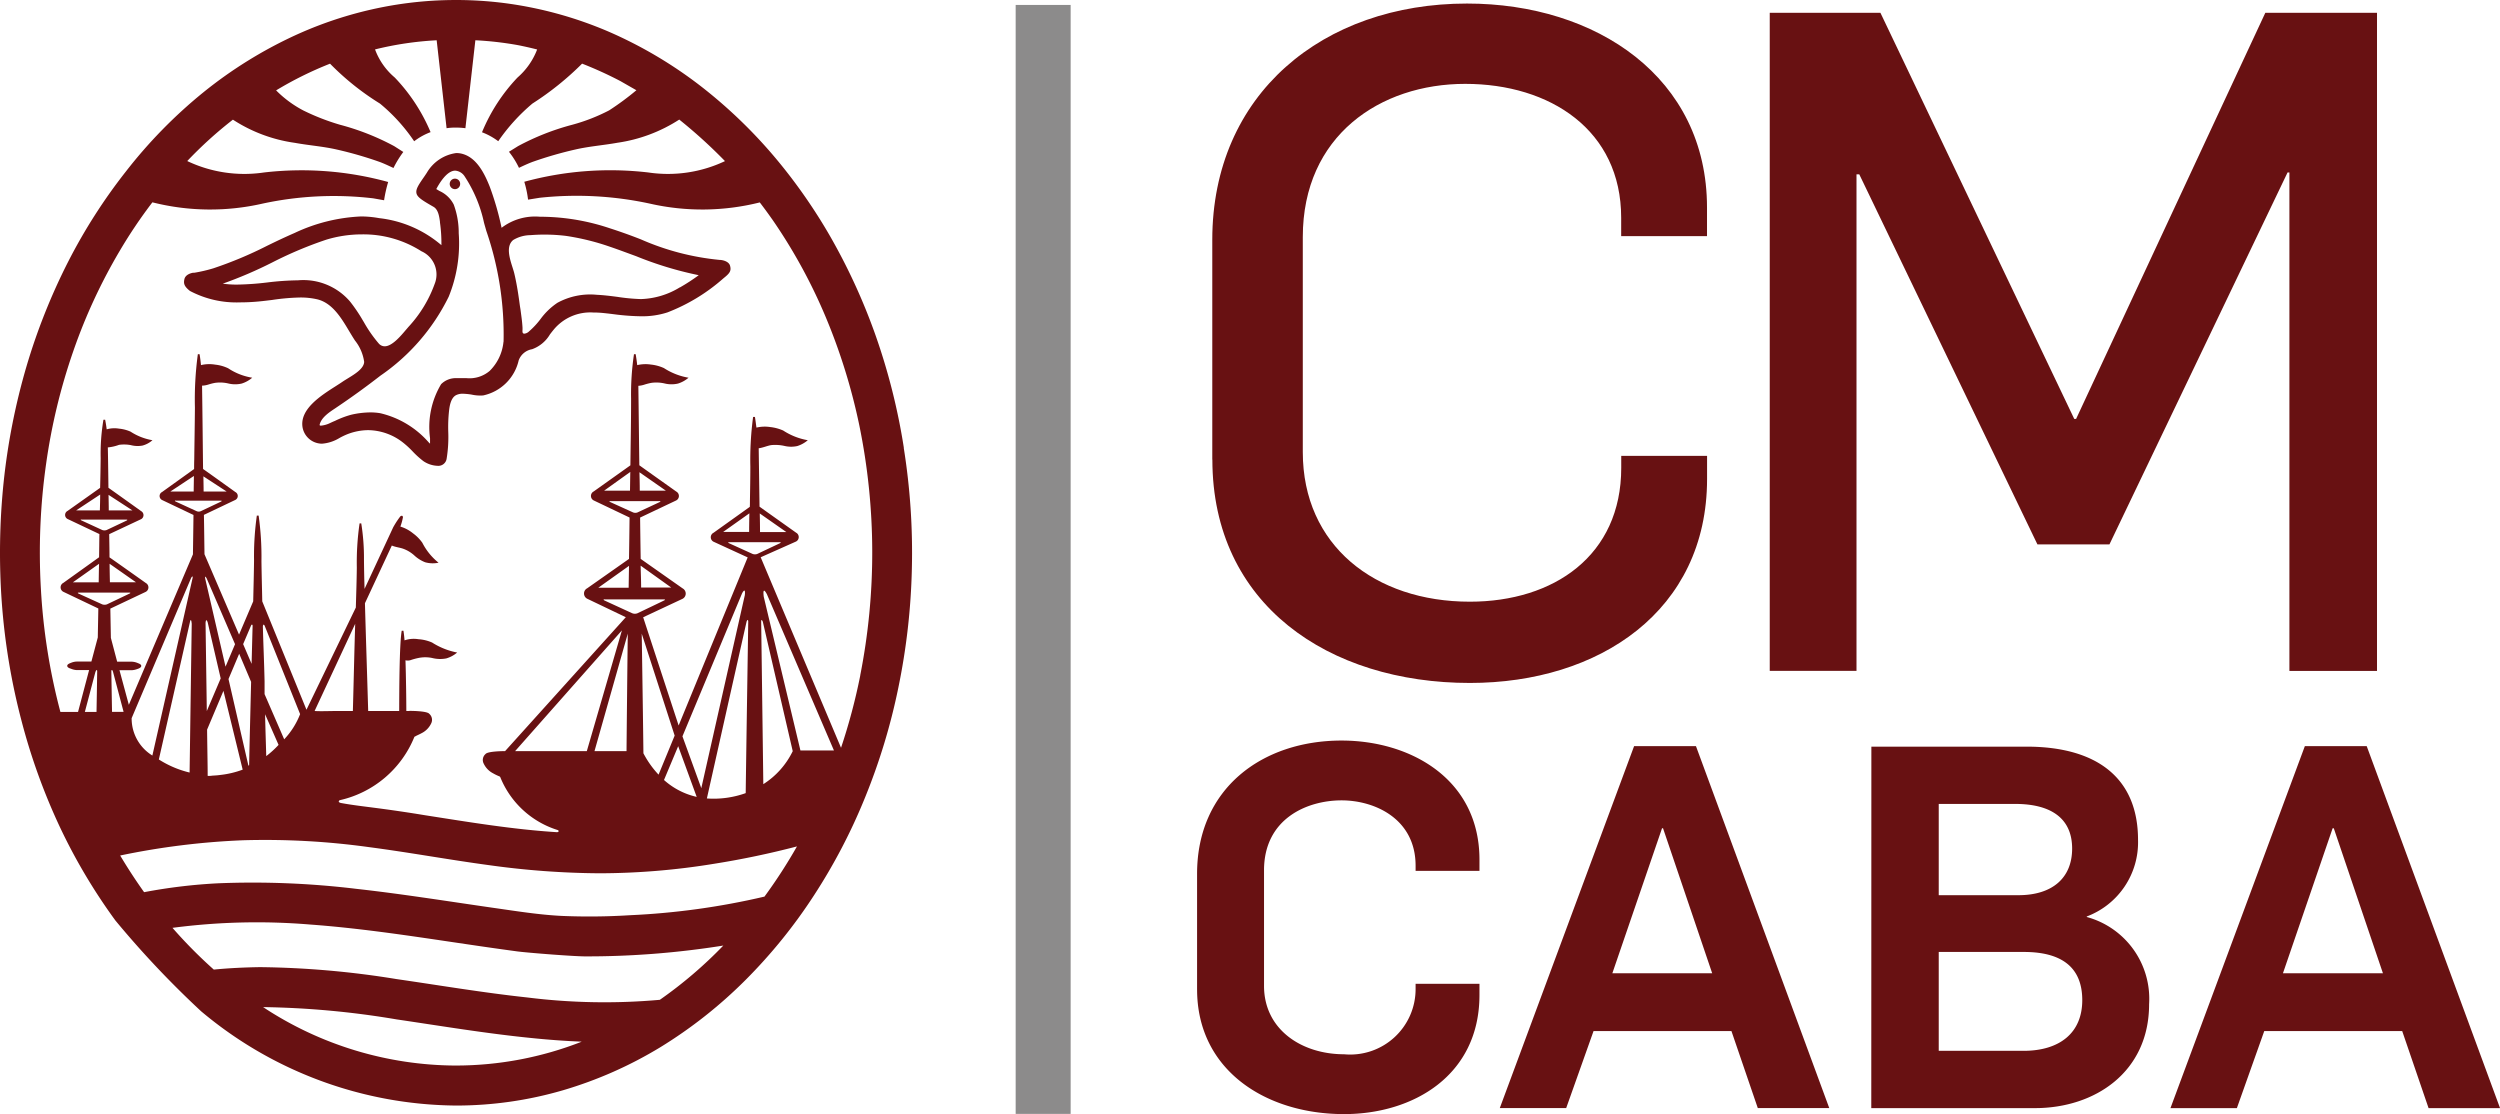
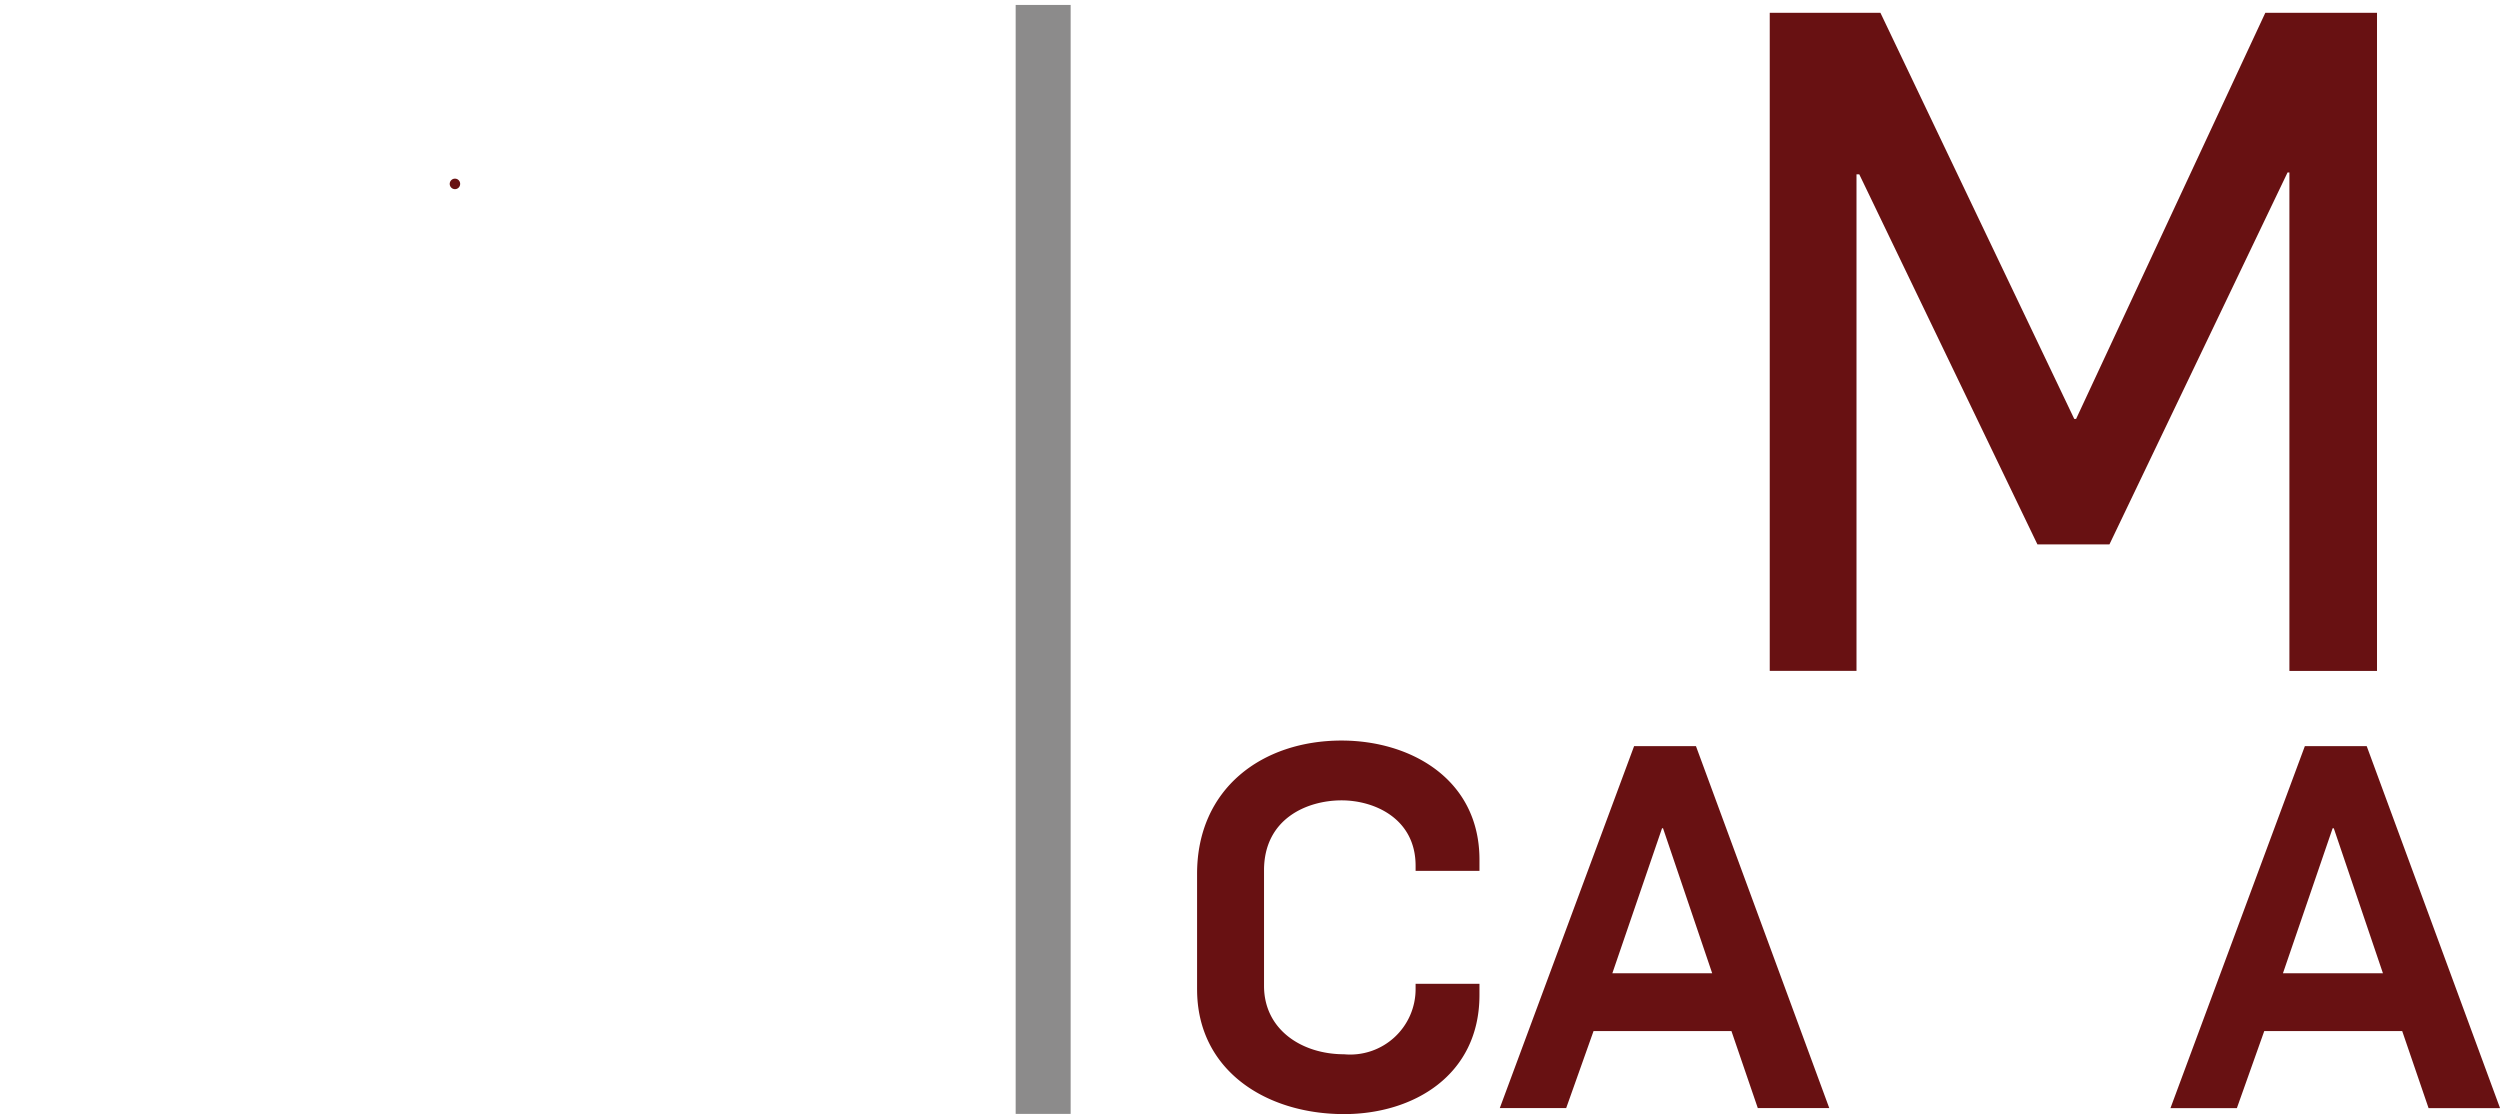
<svg xmlns="http://www.w3.org/2000/svg" width="117" height="52.144" viewBox="0 0 117 52.144">
  <defs>
    <clipPath id="hwmy3rwtha">
      <path data-name="Rectángulo 415" style="fill:none" d="M0 0h117v52.144H0z" />
    </clipPath>
  </defs>
  <g data-name="Grupo 123" style="clip-path:url(#hwmy3rwtha)">
-     <path data-name="Trazado 82" d="M110.093 21.662v-10.28c0-6.825 5.184-11.059 11.922-11.059 6.047 0 11.231 3.456 11.231 9.547v1.339h-4.017v-.864c0-4.1-3.326-6.263-7.3-6.263s-7.6 2.419-7.6 7.17v10.064c0 4.363 3.37 7 7.819 7 3.931 0 7.084-2.16 7.084-6.263v-.561h4.017v1.08c0 6.177-5.054 9.547-11.1 9.547-6.609 0-12.052-3.672-12.052-10.454" transform="translate(-53.358 -.157)" style="fill:#681112" />
    <path data-name="Trazado 83" d="M160.72 1.162h5.18l9.071 19.006h.087l8.855-19.006h5.227v30.8h-4.1V8.634h-.086l-8.337 17.408h-3.369L164.91 8.721h-.13V31.96h-4.06z" transform="translate(-77.896 -.563)" style="fill:#681112" />
    <path data-name="Trazado 84" d="M108.712 78.9v-5.407c0-4.01 3.061-6.24 6.762-6.24 3.227 0 6.454 1.8 6.454 5.576v.522h-2.989v-.238c0-2.206-1.922-3.061-3.464-3.061-1.613 0-3.63.854-3.63 3.274v5.409c0 2.04 1.756 3.2 3.749 3.2a3.062 3.062 0 0 0 3.345-3.061v-.237h2.989v.522c0 3.773-3.108 5.576-6.334 5.576-3.678 0-6.881-2.064-6.881-5.837" transform="translate(-52.689 -32.595)" style="fill:#681112" />
    <path data-name="Trazado 85" d="M142.486 67.76h2.895l6.239 16.94h-3.345l-1.234-3.606h-6.453l-1.281 3.606H136.2zm3.654 10.629-2.3-6.785h-.047l-2.325 6.785z" transform="translate(-66.01 -32.841)" style="fill:#681112" />
-     <path data-name="Trazado 86" d="M169.947 67.806h7.26c3.274 0 5.22 1.448 5.22 4.365a3.706 3.706 0 0 1-2.4 3.583v.024a3.968 3.968 0 0 1 2.918 4.081c0 3.18-2.539 4.864-5.338 4.864h-7.664zm6.881 6.952c1.589 0 2.515-.807 2.515-2.183 0-1.471-1.068-2.088-2.658-2.088H173.1v4.271zm.237 7.284c1.685 0 2.752-.83 2.752-2.373s-.973-2.254-2.729-2.254H173.1v4.627z" transform="translate(-82.367 -32.863)" style="fill:#681112" />
    <path data-name="Trazado 87" d="M203.4 67.76h2.895l6.24 16.941h-3.345l-1.234-3.606H201.5l-1.281 3.605h-3.108zm3.654 10.629-2.3-6.785h-.054l-2.325 6.785z" transform="translate(-95.533 -32.841)" style="fill:#681112" />
    <path data-name="Trazado 88" d="M41.087 16.225a.245.245 0 0 0-.246.245.248.248 0 0 0 .246.247.245.245 0 0 0 .242-.247.242.242 0 0 0-.242-.245" transform="translate(-19.794 -7.864)" style="fill:#681112" />
-     <path data-name="Trazado 89" d="M41.822 18.9h-.04a11.951 11.951 0 0 1-3.685-.96 24.01 24.01 0 0 0-1.47-.525 10.3 10.3 0 0 0-2.645-.517 10.834 10.834 0 0 0-.616-.019 2.585 2.585 0 0 0-1.792.518 13.353 13.353 0 0 0-.552-1.919c-.242-.612-.6-1.336-1.25-1.532a1.086 1.086 0 0 0-.321-.047 1.888 1.888 0 0 0-1.374.92l-.106.159c-.282.406-.42.609-.381.8s.277.338.8.638c.223.13.268.46.3.7v.029a6.934 6.934 0 0 1 .068 1.065 5.392 5.392 0 0 0-2.913-1.265 4.768 4.768 0 0 0-.855-.079 8.1 8.1 0 0 0-3.107.775c-.433.188-.867.394-1.287.6a18.387 18.387 0 0 1-2.514 1.053 6.971 6.971 0 0 1-.891.207h-.014a.042.042 0 0 1-.022 0h-.025c-.132.025-.355.1-.4.3s-.016.333.259.551a4.658 4.658 0 0 0 2.355.535c.195 0 .4-.007.614-.022.284-.018.574-.054.876-.091a10.057 10.057 0 0 1 1.312-.115 3.465 3.465 0 0 1 .791.083c.706.163 1.129.861 1.495 1.477.094.156.18.3.268.434l.005.01a2.053 2.053 0 0 1 .438 1.011c-.016.318-.449.576-.761.768-.085.054-.165.1-.225.141-.1.069-.217.144-.342.224-.706.449-1.673 1.068-1.56 1.9a.925.925 0 0 0 .805.786.624.624 0 0 0 .114.007 1.831 1.831 0 0 0 .815-.267 3.45 3.45 0 0 1 .326-.159 2.729 2.729 0 0 1 1.013-.207 2.69 2.69 0 0 1 1.627.576 4.224 4.224 0 0 1 .461.424 4.152 4.152 0 0 0 .5.451 1.258 1.258 0 0 0 .659.218.392.392 0 0 0 .425-.318 6.317 6.317 0 0 0 .079-1.256 7.046 7.046 0 0 1 .037-1.006c.023-.2.078-.609.339-.732a.666.666 0 0 1 .306-.061 3.1 3.1 0 0 1 .406.039 1.875 1.875 0 0 0 .543.041 2.173 2.173 0 0 0 1.664-1.64.809.809 0 0 1 .626-.523 1.6 1.6 0 0 0 .838-.695c.059-.077.115-.149.171-.217a2.22 2.22 0 0 1 1.849-.807c.148 0 .307.007.485.025s.333.037.5.058a10.818 10.818 0 0 0 1.266.094 3.834 3.834 0 0 0 1.226-.181 8.647 8.647 0 0 0 2.606-1.582l.113-.094c.221-.186.269-.3.213-.506s-.332-.262-.437-.273m-16.719 2.883a7.481 7.481 0 0 0-.629-.937 2.875 2.875 0 0 0-2.438-.993 12.881 12.881 0 0 0-1.435.1 13.32 13.32 0 0 1-1.419.1 4.564 4.564 0 0 1-.665-.044 19.474 19.474 0 0 0 2.331-1 18.38 18.38 0 0 1 2.511-1.057 5.734 5.734 0 0 1 1.669-.249 5.049 5.049 0 0 1 2.785.789 1.188 1.188 0 0 1 .621 1.53 5.9 5.9 0 0 1-1.206 1.989c-.037.039-.076.09-.126.145-.247.292-.655.785-1.007.785a.371.371 0 0 1-.283-.138 6.159 6.159 0 0 1-.71-1.028m6.553.951a2.207 2.207 0 0 1-.646 1.366 1.454 1.454 0 0 1-1.089.339h-.474a.968.968 0 0 0-.71.283 3.905 3.905 0 0 0-.518 2.529v.255l-.054-.051a4.316 4.316 0 0 0-2.277-1.375 2.676 2.676 0 0 0-.463-.037 4.029 4.029 0 0 0-.909.112 4.292 4.292 0 0 0-.75.286c-.1.039-.19.084-.285.127a1.21 1.21 0 0 1-.364.094.088.088 0 0 1-.06-.015.084.084 0 0 1 0-.051c.092-.326.441-.557.72-.742l.075-.051A36.61 36.61 0 0 0 25.9 24.32a9.623 9.623 0 0 0 3.2-3.7 6.607 6.607 0 0 0 .468-2.972v-.062a3.824 3.824 0 0 0-.232-1.274 1.378 1.378 0 0 0-.672-.64l-.146-.088c.128-.24.484-.862.887-.862a.583.583 0 0 1 .452.287 6.363 6.363 0 0 1 .893 2.143c.032.12.071.249.108.384a14.933 14.933 0 0 1 .809 5.194m8.253-2.548a3.686 3.686 0 0 1-1.8.55h-.055a9.1 9.1 0 0 1-1.088-.105c-.308-.04-.625-.079-.936-.094a3.2 3.2 0 0 0-1.852.373 3.159 3.159 0 0 0-.793.763 3.767 3.767 0 0 1-.533.573.369.369 0 0 1-.218.109h-.005c-.086 0-.095-.061-.086-.188v-.087c-.015-.29-.059-.58-.095-.854l-.026-.159c-.065-.489-.139-1-.259-1.509-.02-.091-.053-.192-.087-.3-.141-.445-.315-1 .03-1.285a1.6 1.6 0 0 1 .806-.228s.27-.022.564-.026h.113a8.334 8.334 0 0 1 .99.061 11.291 11.291 0 0 1 2.034.5c.416.141.836.3 1.246.449a16.592 16.592 0 0 0 2.931.89 9.048 9.048 0 0 1-.879.572" transform="translate(-8.1 -6.736)" style="fill:#681112" />
-     <path data-name="Trazado 90" d="M42.3 20.957a29.583 29.583 0 0 0-1.324-5.264 28.205 28.205 0 0 0-2.177-4.724 25.527 25.527 0 0 0-2.3-3.323A22.94 22.94 0 0 0 32.8 4.035a20.221 20.221 0 0 0-4.323-2.557A18.337 18.337 0 0 0 23.66.151a17.89 17.89 0 0 0-5.088.065 18.251 18.251 0 0 0-4.78 1.447 20.429 20.429 0 0 0-4.274 2.658A22.71 22.71 0 0 0 5.912 8a25.869 25.869 0 0 0-2.727 4.258 28.747 28.747 0 0 0-1.946 4.891 30.58 30.58 0 0 0-1.066 5.39 32.174 32.174 0 0 0-.085 5.71A30.538 30.538 0 0 0 1 33.707 28.737 28.737 0 0 0 2.8 38.7a26.81 26.81 0 0 0 2.6 4.378 44.533 44.533 0 0 0 4.015 4.252 18.763 18.763 0 0 0 11.927 4.41h.005a17.835 17.835 0 0 0 4.995-.714 19.187 19.187 0 0 0 4.567-2.019 21.587 21.587 0 0 0 3.991-3.153 24.379 24.379 0 0 0 3.2-3.96 26.8 26.8 0 0 0 2.382-4.565 28.982 28.982 0 0 0 1.558-5.134 30.909 30.909 0 0 0 .635-5.572 31.072 31.072 0 0 0-.38-5.666M4.516 33.32h-.545l.488-1.85c.048-.138.075-.131.09-.073-.01.666-.021 1.315-.032 1.922m.268-5.035-1.1-.5c-.062-.028-.055-.051.01-.051h2.35c.068 0 .073.023.009.051l-1.05.5a.336.336 0 0 1-.22 0m-1.373-1.031 1.225-.868c-.01.282-.012.572-.017.868zm.408-2.936h2.093c.056 0 .061.022.011.047l-.935.442a.308.308 0 0 1-.2 0l-.972-.448c-.056-.026-.051-.044.007-.044m-.258-.428 1.123-.742c0 .235-.007.481-.014.742zm1.519-.724 1.112.724H5.09c0-.242-.007-.489-.01-.724m.049 3.222 1.233.865H5.144a52.444 52.444 0 0 1-.015-.865m.114 6.932c-.011-.607-.023-1.256-.032-1.919.009-.046.043-.08.081.055l.492 1.864zm16.1 16.552a16.485 16.485 0 0 1-9.031-2.736 40.881 40.881 0 0 1 6.25.576c2.081.307 4.157.654 6.247.865.8.083 1.612.144 2.417.177a16.15 16.15 0 0 1-5.883 1.117m9.54-3.076a29.1 29.1 0 0 1-6.2-.109c-2.057-.221-4.1-.568-6.145-.864a42.2 42.2 0 0 0-6.367-.556c-.724.011-1.442.044-2.165.115a21.925 21.925 0 0 1-1.934-1.954 30.218 30.218 0 0 1 6.467-.153c2.161.159 4.308.475 6.451.793 1.077.16 2.154.32 3.228.464.54.069 2.669.235 3.194.232a40.5 40.5 0 0 0 6.44-.507 20.189 20.189 0 0 1-2.97 2.538m4.9-4.83a34.311 34.311 0 0 1-6.3.872 30.271 30.271 0 0 1-3.186.033c-1.07-.052-2.135-.226-3.2-.377-2.135-.307-4.273-.651-6.418-.89a40.431 40.431 0 0 0-6.444-.261 25.287 25.287 0 0 0-3.49.417q-.588-.825-1.12-1.716a34.771 34.771 0 0 1 5.76-.714 35.425 35.425 0 0 1 5.867.319c1.879.246 3.741.59 5.62.844a38.878 38.878 0 0 0 5.181.383h.013a33.551 33.551 0 0 0 5.378-.449 40.08 40.08 0 0 0 3.855-.809 24.048 24.048 0 0 1-1.519 2.347m-28.648-6.6a2.035 2.035 0 0 1-.97-1.749l2.781-6.557c.062-.115.089-.08.071 0zm1.842-6.185c-.043 2.936-.08 5.67-.1 6.981a4.716 4.716 0 0 1-1.439-.612l1.471-6.5c.04-.062.058.033.064.133m-.731-5.746h2.091c.055 0 .062.023.009.048l-.938.444a.247.247 0 0 1-.2 0l-.976-.448c-.053-.025-.049-.048.011-.048m-.261-.423 1.1-.728c0 .234-.008.478-.009.728zm1.541-.713 1.091.713H9.529c0-.246-.007-.485-.01-.713m2.233 9.622c-.034 1.409-.071 2.813-.093 3.9l-.033.022-.932-4.055.5-1.184zm-.373-1.767.373-.877c.038-.058.058-.04.071.008-.017.568-.031 1.173-.048 1.792zm-.922 2.187.9 3.687a4.317 4.317 0 0 1-1.048.249c-.122.018-.247.025-.368.032a1.041 1.041 0 0 1-.222.011c0-.5-.017-1.245-.027-2.165zm-.779.946c-.016-1.221-.038-2.643-.058-4.121.009-.122.038-.206.1-.028l.608 2.621zm.877-2.078L9.6 27.065c-.009-.08 0-.12.07 0L11 30.148zm1.827 1.286v-.6c-.025-1.075-.054-1.575-.08-2.571.009-.072.032-.119.082-.036l1.661 4.142A3.62 3.62 0 0 1 13.3 34.6zm.655 2.375a4.5 4.5 0 0 1-.577.525c-.014-.565-.041-1.3-.054-1.959zm1.686-1.586 1.9-4.08c-.038 1.169-.074 2.848-.109 4.08h-.774c-.288 0-.737.019-1.017 0m13.591-5.224h2.743c.072 0 .082.018.033.046-.009.008-1.249.6-1.249.6a.33.33 0 0 1-.259 0l-1.284-.59c-.072-.037-.066-.058.014-.058M28 27.506l1.438-1.024c-.006.3-.017.989-.017 1.024zm.518-4.044a.2.2 0 0 1 .047-.01h2.294a.134.134 0 0 1 .043.007c.016.008.007.022-.033.04l-1.03.481a.28.28 0 0 1-.213 0l-1.07-.485c-.036-.018-.047-.032-.038-.04m-.244-.493 1.224-.876c-.006.282-.008.576-.014.876zm1.651-.862 1.236.862h-1.22c0-.3-.008-.582-.015-.862m.059 4.374 1.43 1.024h-1.41c0-.336-.016-.691-.023-1.024m4.157-1.1h2.347c.063 0 .072.022.01.051l-1.057.5a.316.316 0 0 1-.215 0l-1.1-.5c-.062-.029-.058-.051.011-.051m-.293-.478 1.229-.872c-.007.289-.01.575-.012.872zm1.711-.869 1.247.873h-1.231c0-.294-.005-.583-.012-.869m-.539 5.042c-.043 2.843-.09 5.894-.119 8.045a4.46 4.46 0 0 1-1.817.25l1.168-5.211.69-3.066c.028-.076.064-.116.078-.019m-.16-1.219-2.037 9.034-.882-2.427.007-.017 2.785-6.68c.077-.137.16-.224.127.091m-2.252 9.441a3.425 3.425 0 0 1-1.531-.791l.664-1.583zm-1.785-1.041a4.47 4.47 0 0 1-.709-1c-.015-1.372-.046-3.41-.079-5.6l1.541 4.772zm-3.358-1.1h-3.357l5-5.652zm1.917-5.5c-.017 1.271-.058 5.347-.058 5.5h-1.5zm6.244-.579c0-.091.041-.066.076.022l1.4 6.057a3.781 3.781 0 0 1-1.377 1.545c-.013-1.1-.1-7.6-.1-7.624m1.837 6.047-1.717-7.195c-.053-.433.062-.28.147-.12l3.138 7.314zm2.8-3.508a27.826 27.826 0 0 1-.9 3.383L35.6 26.08l1.651-.735a.234.234 0 0 0 .006-.416s-1.62-1.15-1.711-1.217l-.039-2.733c.2-.025.391-.115.586-.148a2 2 0 0 1 .64.043 1.338 1.338 0 0 0 .584 0 1.408 1.408 0 0 0 .488-.272 3.056 3.056 0 0 1-1.151-.453 2.068 2.068 0 0 0-.607-.163 1.675 1.675 0 0 0-.645.026c-.023-.16-.042-.327-.071-.5h-.086a15.174 15.174 0 0 0-.129 2.324c0 .532-.011 1.069-.019 1.6 0 .1 0 .189-.006.285l-1.7 1.214a.234.234 0 0 0 0 .416l1.6.735-3.231 7.867-1.66-5.065 1.846-.865a.276.276 0 0 0 .005-.484l-1.967-1.383c-.01-.641-.02-1.332-.027-1.934l1.686-.8a.235.235 0 0 0 .008-.416s-1.509-1.071-1.73-1.231c-.017-1.239-.029-2.48-.046-3.719A1.086 1.086 0 0 0 30.16 18a2.7 2.7 0 0 1 .323-.082 1.714 1.714 0 0 1 .638.032 1.343 1.343 0 0 0 .612 0 1.411 1.411 0 0 0 .491-.273 3.063 3.063 0 0 1-1.153-.451 1.963 1.963 0 0 0-.606-.164 1.685 1.685 0 0 0-.643.026 9.875 9.875 0 0 0-.072-.51h-.081v.007a12.708 12.708 0 0 0-.134 2.071c0 .63-.007 1.26-.016 1.894-.007.409-.01.818-.017 1.228L27.785 23a.236.236 0 0 0 0 .42l1.678.8c-.006.6-.015 1.3-.026 1.937l-1.957 1.375a.275.275 0 0 0 0 .488l1.808.865-5.65 6.267c-.108 0-.812.007-.913.135a.367.367 0 0 0-.088.449.981.981 0 0 0 .443.457 2.163 2.163 0 0 0 .3.144.13.13 0 0 1 .031.029 4.263 4.263 0 0 0 2.689 2.48s.057.018.04.064c0 .012-.009.015-.014.023a.269.269 0 0 1-.055.014c-2.078-.13-4.13-.474-6.181-.794a66.786 66.786 0 0 0-2.355-.347c-.529-.069-1.061-.13-1.589-.228-.054-.017-.079-.032-.091-.054a.02.02 0 0 1 0-.007V37.5a.161.161 0 0 1 .026-.04.145.145 0 0 1 .019-.011 4.934 4.934 0 0 0 3.495-2.968c.04-.018.077-.04.111-.058.079-.036.157-.073.23-.113a.978.978 0 0 0 .442-.452.372.372 0 0 0-.089-.452c-.108-.141-.927-.137-.927-.137l-.005.007h-.141c0-.452-.014-1.618-.04-2.375a.438.438 0 0 0 .27-.018 3.055 3.055 0 0 1 .324-.087 1.571 1.571 0 0 1 .665 0 1.518 1.518 0 0 0 .65.018 1.36 1.36 0 0 0 .51-.276 3.344 3.344 0 0 1-1.172-.467 1.91 1.91 0 0 0-.64-.156 1.337 1.337 0 0 0-.651.054 5.483 5.483 0 0 0-.051-.451H18.8c-.112.647-.115 2.889-.118 3.757h-1.451c-.046-1.578-.115-3.693-.152-5.044l1.258-2.7c.17.076.371.09.548.156a1.564 1.564 0 0 1 .512.314 1.611 1.611 0 0 0 .5.313 1.318 1.318 0 0 0 .627.021 2.861 2.861 0 0 1-.759-.934 1.912 1.912 0 0 0-.437-.442 1.729 1.729 0 0 0-.59-.315 2.535 2.535 0 0 0 .12-.437c-.006-.018 0-.044-.037-.069h-.024c-.056.007-.071.043-.109.091a4.054 4.054 0 0 0-.288.452l-1.339 2.879a62.269 62.269 0 0 1-.027-1.365 10.278 10.278 0 0 0-.127-1.7h-.079a12.763 12.763 0 0 0-.129 2.07c-.007.619-.028 1.245-.046 1.868l-2.31 4.783-2.069-5.072c-.012-.626-.03-1.256-.038-1.882a13.793 13.793 0 0 0-.132-2.132h-.084a13.578 13.578 0 0 0-.131 2.1c-.007.639-.025 1.278-.039 1.913l-.663 1.557-1.617-3.761c-.009-.629-.015-1.245-.027-1.843l1.471-.7a.207.207 0 0 0 0-.369s-1.244-.894-1.511-1.079c-.015-1.3-.027-2.6-.047-3.9A1.045 1.045 0 0 0 9.742 18a2.555 2.555 0 0 1 .32-.082 1.7 1.7 0 0 1 .638.032 1.351 1.351 0 0 0 .614 0 1.413 1.413 0 0 0 .49-.273 2.861 2.861 0 0 1-1.125-.441 1.87 1.87 0 0 0-.607-.171 1.682 1.682 0 0 0-.666.022 8.056 8.056 0 0 0-.066-.51h-.081a15.8 15.8 0 0 0-.137 2.5c-.006.807-.021 1.615-.031 2.422-.006.152-.006.3-.007.452l-1.5 1.076a.209.209 0 0 0 0 .373l1.471.7c-.007.67-.025 1.767-.025 1.843l-3 7.042-.438-1.619H6.17a.863.863 0 0 0 .251-.054c.057-.018.19-.065.19-.146s-.12-.115-.17-.137a.771.771 0 0 0-.271-.062h-.687l-.294-1.115-.025-1.369 1.654-.783a.235.235 0 0 0 .007-.415s-1.588-1.127-1.7-1.2c0-.329-.01-.785-.014-1.086l1.489-.7a.215.215 0 0 0 .008-.377s-1.325-.948-1.533-1.093c-.013-1.083-.025-1.81-.029-1.89a2.029 2.029 0 0 0 .523-.12 1.71 1.71 0 0 1 .559.014 1.239 1.239 0 0 0 .543.019 1.159 1.159 0 0 0 .464-.25 2.689 2.689 0 0 1-1.023-.4 1.731 1.731 0 0 0-.545-.142 1.3 1.3 0 0 0-.574.033 6.018 6.018 0 0 0-.072-.449h-.08a9.641 9.641 0 0 0-.13 1.8c-.006.518-.012.869-.025 1.387l-1.524 1.08a.212.212 0 0 0 0 .377l1.49.706c-.006.3-.008.76-.015 1.086l-1.675 1.2a.234.234 0 0 0 0 .415l1.64.782c-.007.45-.018.905-.025 1.355l-.3 1.129H3.59a.743.743 0 0 0-.254.054c-.057.022-.19.066-.19.145s.118.12.173.135a.8.8 0 0 0 .271.065H4.17l-.518 1.96h-.825a28.582 28.582 0 0 1-.914-5.777 29.527 29.527 0 0 1 .246-5.843 27.855 27.855 0 0 1 1.276-5.281 25.715 25.715 0 0 1 2.172-4.685 22.762 22.762 0 0 1 1.525-2.265 11.015 11.015 0 0 0 5.146.062 15.8 15.8 0 0 1 5.189-.249l.508.09a6.337 6.337 0 0 1 .191-.855 15.267 15.267 0 0 0-5.814-.445 6.226 6.226 0 0 1-3.589-.535A19.049 19.049 0 0 1 10.9 5.6a7.117 7.117 0 0 0 2.907 1.086c.657.12 1.326.166 1.979.318a17.663 17.663 0 0 1 1.964.568c.228.081.531.229.665.29a4.727 4.727 0 0 1 .46-.75l-.426-.272a11.515 11.515 0 0 0-2.532-1 10.577 10.577 0 0 1-1.727-.673 5.2 5.2 0 0 1-1.268-.937 16.784 16.784 0 0 1 2.524-1.25 12.372 12.372 0 0 0 2.337 1.868 8.277 8.277 0 0 1 1.6 1.763 2.946 2.946 0 0 1 .768-.427 8.376 8.376 0 0 0-1.678-2.557 3.151 3.151 0 0 1-.921-1.314 15.271 15.271 0 0 1 2.884-.428L20.9 6a2.8 2.8 0 0 1 .438-.029 3.488 3.488 0 0 1 .443.029l.466-4.116a15.729 15.729 0 0 1 2.011.232c.5.1.88.2.88.2a3.287 3.287 0 0 1-.916 1.31 8.285 8.285 0 0 0-1.664 2.564 3.068 3.068 0 0 1 .76.419 8.863 8.863 0 0 1 1.6-1.763 13.768 13.768 0 0 0 2.324-1.868 18.042 18.042 0 0 1 1.789.815l.752.43a12.81 12.81 0 0 1-1.275.942 8.624 8.624 0 0 1-1.724.673 11.578 11.578 0 0 0-2.538 1l-.427.265a3.91 3.91 0 0 1 .469.752c.15-.072.441-.209.658-.287A17.977 17.977 0 0 1 26.912 7c.651-.152 1.319-.2 1.977-.318a7.219 7.219 0 0 0 2.9-1.086 23.413 23.413 0 0 1 2.14 1.944 6.231 6.231 0 0 1-3.583.532 15.3 15.3 0 0 0-5.809.435 4.951 4.951 0 0 1 .176.836l.542-.087a16.217 16.217 0 0 1 5.165.275 11.055 11.055 0 0 0 5.138-.058c.222.29.438.586.647.887a25.132 25.132 0 0 1 2.431 4.46 27.774 27.774 0 0 1 1.584 5.106 29.615 29.615 0 0 1 .038 11.683" style="fill:#681112" />
    <path data-name="Rectángulo 414" transform="translate(47.533 .231)" style="fill:#8c8b8b" d="M0 0h2.573v51.899H0z" />
  </g>
</svg>